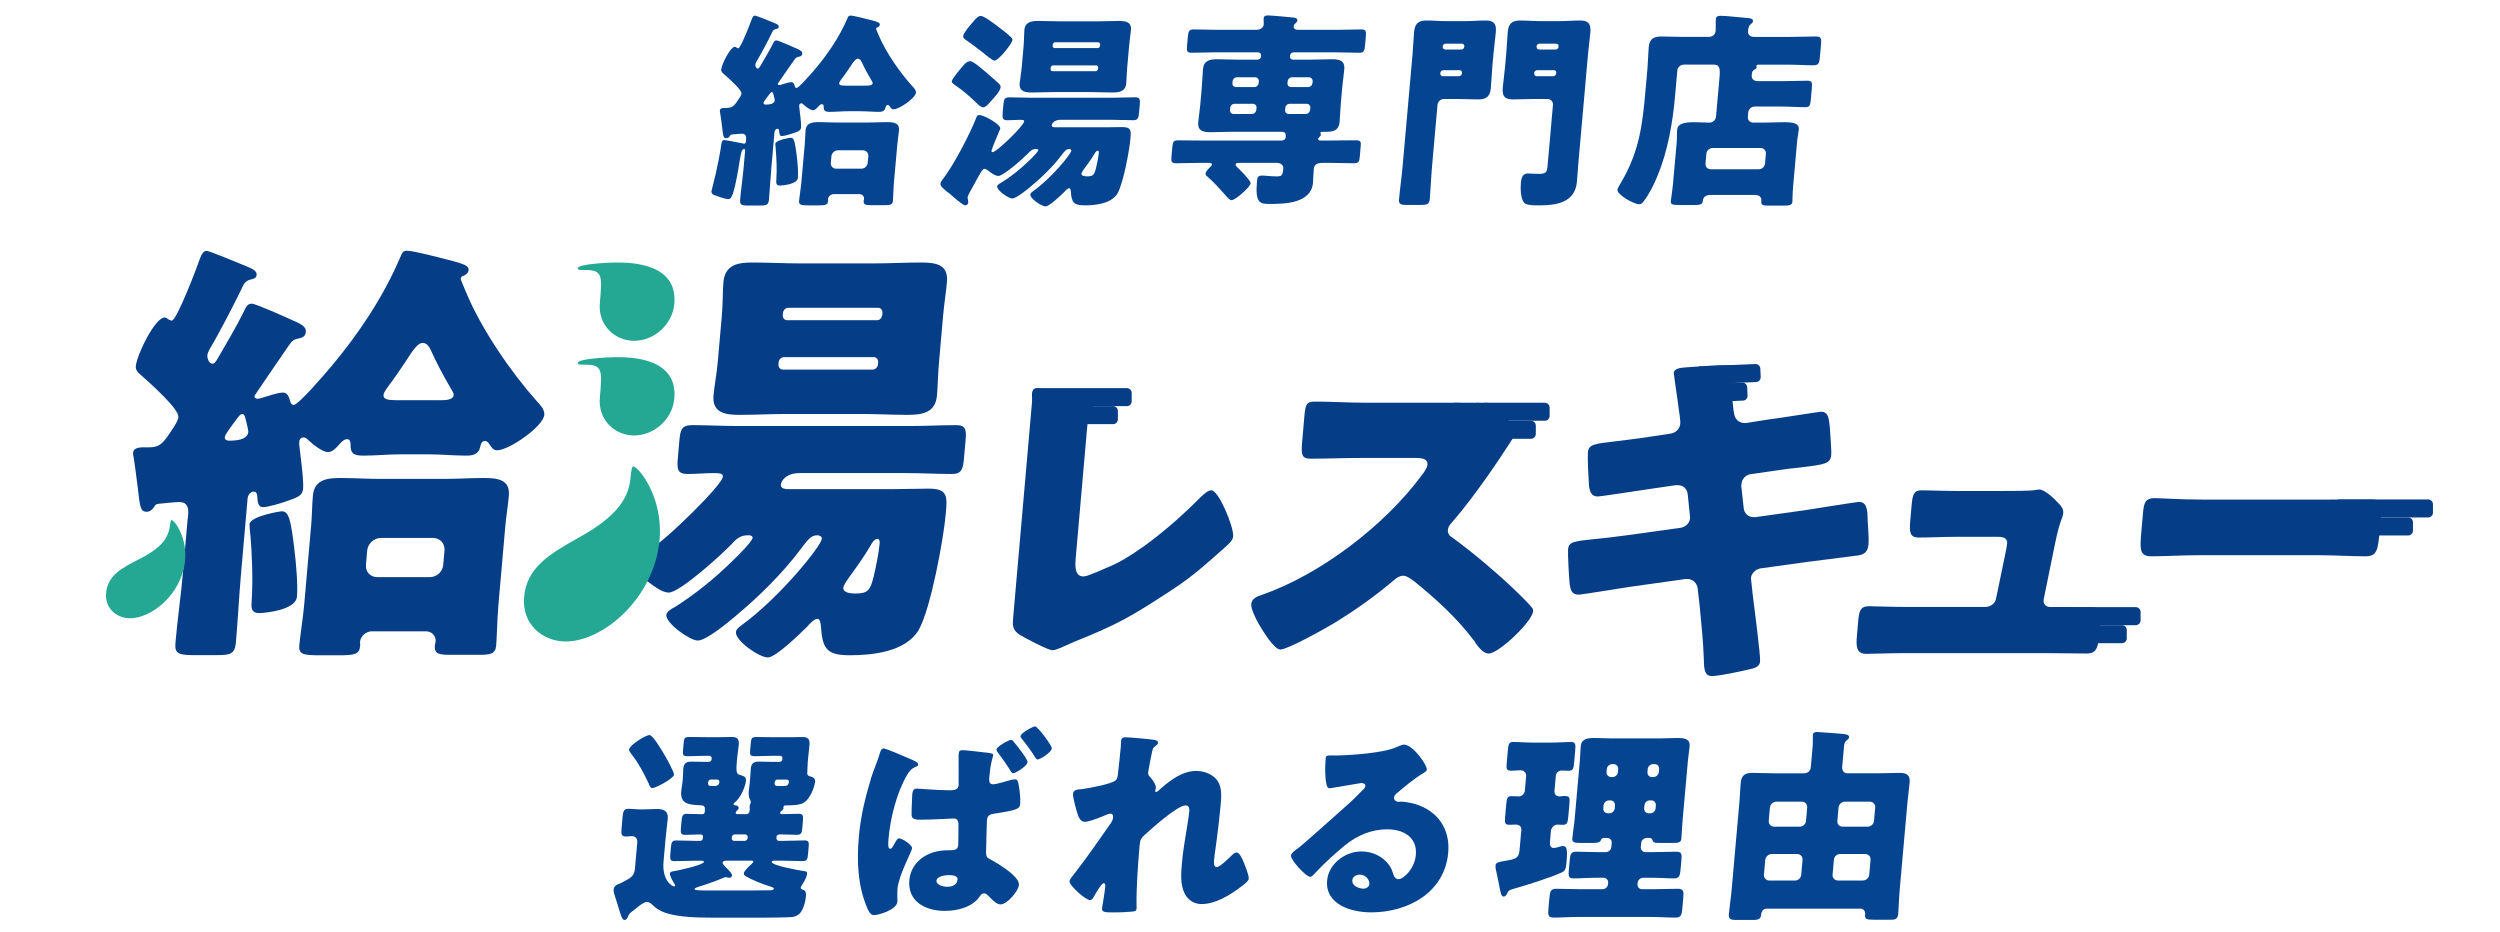
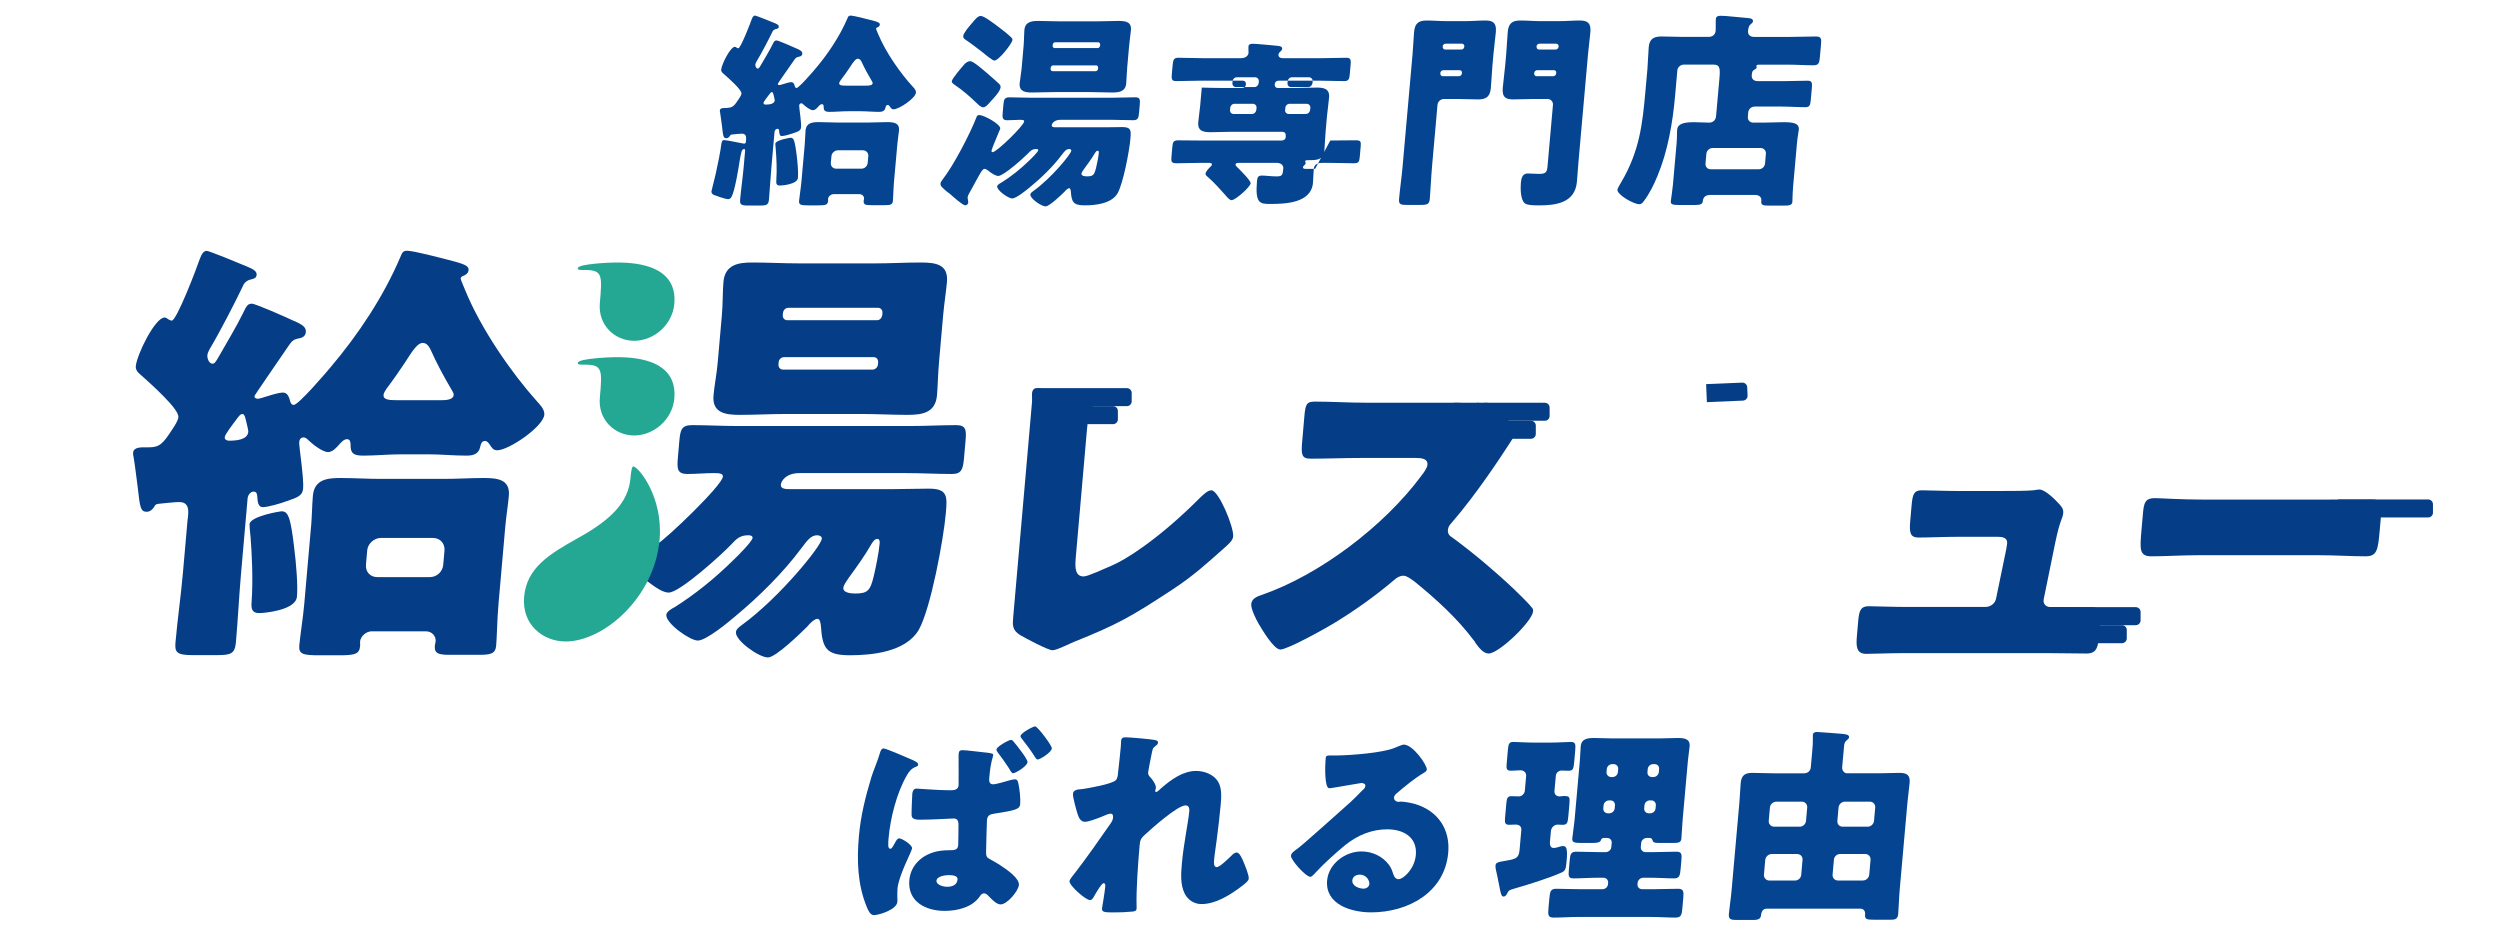
<svg xmlns="http://www.w3.org/2000/svg" id="_レイヤー_1" viewBox="0 0 590 220">
  <defs>
    <style>.cls-1{fill:#044490;}.cls-2{fill:#063d87;}.cls-3{fill:#24a894;}</style>
  </defs>
  <path class="cls-2" d="M149.94,132.36c1.11-1.44,5.24-4.02,5.24-4.02,2.02-1.14,15.23-13.75,15.42-15.85.06-.73-.76-.84-2.13-.84-2.1,0-4.11.21-6.21.21-2.41,0-2.52-1.15-2.28-3.88l.34-3.88c.24-2.73.54-3.77,3.06-3.77,3.57,0,7.11.21,10.68.21h40.79c3.57,0,7.25-.21,10.82-.21,2.31,0,2.42,1.15,2.2,3.67l-.35,3.98c-.24,2.73-.55,3.88-2.86,3.88-3.67,0-7.22-.21-10.78-.21h-25.17c-3.36,0-4.37,1.99-4.43,2.73-.09,1.05,1.27,1.05,2,1.05h24.75c2.73,0,5.46-.11,8.19-.11,4.51,0,4.34,1.89,3.99,5.87-.52,5.98-3.54,22.44-6.39,27.47-3.08,5.24-11.11,5.98-16.25,5.98-5.56,0-6.47-1.57-6.84-6.92-.06-.52-.17-1.68-.8-1.68-.73,0-1.88,1.15-2.36,1.78-1.49,1.47-7.46,7.34-9.34,7.34-2.1,0-7.73-3.98-7.55-5.98.06-.73.84-1.26,1.4-1.68,9.07-6.61,18.73-18.67,18.87-20.34.06-.63-.66-.84-1.08-.84-1.47,0-2.3,1.15-3.73,3.04-4.28,5.77-10.02,11.43-15.56,16.04-1.59,1.36-6.9,5.77-8.89,5.77-1.89,0-7.61-4.09-7.44-6.08.06-.73,1.28-1.47,1.94-1.78,4.99-3.15,9.62-6.92,13.87-11.12.8-.73,4.47-4.4,4.55-5.24.05-.52-.57-.63-.99-.63-1.99,0-2.8.84-4.07,2.2-2.19,2.31-12.11,11.33-14.73,11.33-1.36,0-3.14-1.26-4.12-1.99-.58-.52-2-1.33-2.69-1.57-1.03-.37-2.17-2.5-1.06-3.94ZM206.46,62.16c3.57,0,7.25-.21,10.82-.21s6.57.42,6.2,4.61c-.2,2.31-.65,5.03-.91,7.97l-.95,10.8c-.27,3.04-.3,5.87-.49,7.97-.37,4.19-3.55,4.61-7.01,4.61s-7.22-.21-10.78-.21h-17.83c-3.67,0-7.25.21-10.92.21-3.36,0-6.57-.42-6.2-4.61.2-2.31.76-5.03,1.01-7.97l.95-10.8c.26-2.94.18-5.66.38-7.97.36-4.09,3.44-4.61,6.8-4.61,3.67,0,7.43.21,11.1.21h17.83ZM207.25,85.44c-.04-.73-.42-1.15-1.05-1.15h-21.18c-.63,0-1.2.52-1.25,1.15l-.05.52c-.06.73.41,1.26,1.04,1.26h21.18c.63,0,1.2-.52,1.26-1.26l.05-.52ZM208.26,73.9c.06-.73-.41-1.26-1.04-1.26h-21.18c-.63,0-1.2.52-1.26,1.26l-.05.52c-.05.63.42,1.15,1.05,1.15h21.18c.63,0,1.08-.42,1.25-1.15l.05-.52ZM206.18,136.09c.5-2.1,1.23-5.66,1.42-7.86.04-.42-.01-1.05-.54-1.05-.63,0-1.11.73-1.36,1.15-1.61,2.83-3.52,5.45-5.42,8.07-.36.52-1.19,1.68-1.25,2.31-.11,1.26,1.98,1.36,2.82,1.36,2.94,0,3.53-.73,4.33-3.99Z" />
  <path class="cls-3" d="M149.66,102.77c-4.58,0-8.55-3.7-8.1-8.87.57-6.51.68-7.84-3.46-7.84-1.48,0-1.77,0-1.73-.44.09-1.03,7.81-1.33,8.84-1.33,3.4,0,14.79,0,13.93,9.76-.43,4.88-4.76,8.72-9.49,8.72Z" />
  <path class="cls-3" d="M149.66,80.43c-4.58,0-8.55-3.7-8.1-8.87.57-6.51.68-7.84-3.46-7.84-1.48,0-1.77,0-1.73-.44.09-1.03,7.81-1.33,8.84-1.33,3.4,0,14.79,0,13.93,9.76-.43,4.88-4.76,8.72-9.49,8.72Z" />
  <path class="cls-3" d="M133.5,151.39c-5.36,0-10.38-3.97-9.81-10.53.61-6.95,6.05-10.13,12.74-13.9,7.93-4.37,11.87-8.54,12.36-14.1.05-.6.24-2.78.64-2.78,1.19,0,7.12,7.15,6.23,17.28-1.2,13.7-13.22,24.03-22.16,24.03Z" />
  <path class="cls-2" d="M44.32,122.46l.08-.94c.15-1.68-.15-3.04-2.15-3.04-.94,0-3.7.31-4.86.42-.74.11-.76.31-1.01.73-.48.73-1.05,1.15-1.78,1.15-1.47,0-1.58-1.15-2.11-5.87-.26-1.78-.48-4.09-.96-7.03-.08-.31-.15-.63-.12-1.05.12-1.36,2-1.26,2.94-1.26h.84c2.52,0,3.33-.94,5.51-4.3.48-.73,1.33-1.99,1.4-2.83.17-1.89-6.16-7.55-9.46-10.49-.38-.42-.65-.94-.6-1.47.25-2.83,4.57-11.54,6.78-11.54.42,0,.61.21.91.42.2.1.6.31.81.31,1.15,0,5.92-12.48,6.62-14.58.42-1.15.9-1.89,1.63-1.89.52,0,7.21,2.73,9.43,3.67,1.82.73,2.41,1.26,2.34,1.99-.07.84-.71.94-1.57,1.15-.53.1-1.21.63-1.45,1.05-1.93,4.09-5.72,11.43-8.05,15.31-.26.52-.5.94-.55,1.47-.07.84.45,1.99,1.19,1.99.52,0,.77-.42,1.39-1.47,1.98-3.46,4.31-7.34,5.85-10.49.77-1.57,1.03-2.2,2.08-2.2.84,0,8.21,3.25,9.72,3.98,2.23.94,3.11,1.57,3.01,2.73-.09,1.05-.96,1.36-1.6,1.47-1.17.21-1.62.52-2.34,1.57-.24.31-.96,1.36-1.8,2.62-2.41,3.56-6.37,9.23-6.38,9.44-.04.42.36.63.78.63.52,0,1.83-.52,2.36-.63.87-.31,2.8-.84,3.53-.84,1.15,0,1.48,1.05,1.8,2.2.08.31.36.73.77.73,1.15,0,7.58-7.55,8.64-8.81,6.67-7.87,12.58-16.78,16.55-26.11.4-.94.55-1.47,1.6-1.47,1.47,0,7.52,1.57,11.11,2.52,3.18.84,3.45,1.36,3.38,2.1-.07.84-1.05,1.26-1.38,1.36-.22.1-.45.31-.47.52-.02.21.15.63.24.84l.78,1.89c3.8,9.33,11.07,19.71,16.9,26.22.76.84,1.92,1.99,1.81,3.25-.25,2.83-8.39,8.39-11.12,8.39-.94,0-1.31-.63-1.77-1.36-.28-.42-.66-.84-1.08-.84-.84,0-1.01.73-1.18,1.47-.36,1.68-1.75,1.99-3.22,1.99-3.04,0-6.05-.31-8.99-.31h-6.4c-3.04,0-6.01.31-9.05.31-2.41,0-2.98-.73-2.91-2.73-.06-.52-.11-1.15-.84-1.15s-1.31.63-2.13,1.57c-.58.63-1.39,1.47-2.33,1.47-1.36,0-3.71-1.89-4.68-2.83-.29-.31-.68-.63-1.1-.63-.73,0-.99.52-1.05,1.15-.07.84,1.14,8.49.93,10.91-.15,1.68-1.23,2.1-4.04,3.04-1.08.42-4.31,1.36-5.47,1.36s-1.24-1.36-1.33-2.73c-.06-.52-.23-.94-.86-.94-.73,0-1.33.84-1.4,1.57l-1.54,17.62c-.48,5.45-.74,10.9-1.22,16.36-.25,2.83-1.31,3.04-4.67,3.04h-5.66c-3.88,0-4.12-.84-3.92-3.15.46-5.24,1.26-10.8,1.74-16.25l.72-8.18.4-4.61ZM55.58,99.28c-.71.94-2.49,3.25-2.54,3.88-.06.63.56.84.97.84,1.47,0,4.41-.1,4.59-2.1.03-.31-.36-1.89-.59-2.83-.23-.94-.4-1.36-.83-1.36s-.77.42-1.61,1.57ZM68.4,122.88c.32,1.15.66,3.25,1.02,6.29.49,3.98.9,8.91.66,11.64-.28,3.25-7.78,3.88-8.94,3.88-1.68,0-1.9-1.05-1.76-2.62.4-5.77,0-12.06-.24-15.21-.18-1.57-.27-2.94-.25-3.15.17-1.89,7.19-3.04,7.5-3.04.84,0,1.45.21,2.01,2.2ZM73.42,124.24c.21-2.41.21-4.82.42-7.24.35-3.99,3.62-4.19,6.66-4.19s6.27.21,9.32.21h14.89c3.14,0,6.2-.21,9.35-.21s6.38.21,6.03,4.19c-.2,2.31-.62,4.72-.84,7.24l-1.61,18.35c-.31,3.56-.38,7.97-.54,9.75-.17,1.99-1.35,2.2-4.18,2.2h-6.61c-2.73,0-3.86-.21-3.69-2.2.02-.21.17-.73.19-.94.11-1.26-.84-2.41-2.31-2.41h-12.79c-1.26,0-2.62,1.15-2.73,2.41-.03.31.04.73.02.94-.17,1.99-1.04,2.31-5.03,2.31h-4.4c-3.98,0-5.12-.21-4.94-2.31.19-2.2.87-6.4,1.17-9.75l1.61-18.35ZM86.37,133.26c-.15,1.68,1,2.94,2.68,2.94h12.37c1.68,0,3.05-1.26,3.19-2.94l.29-3.36c.14-1.57-1-2.94-2.68-2.94h-12.37c-1.57,0-3.06,1.36-3.19,2.94l-.29,3.36ZM103.71,94.46c1.68,0,3.26-.11,3.36-1.26.03-.32-.24-.84-.52-1.26-1.74-2.94-3.54-6.29-4.94-9.44-.36-.73-.91-1.57-1.85-1.57-1.15,0-2.24,1.57-4.18,4.61-.97,1.47-2.53,3.77-4.43,6.29-.25.42-.61.94-.64,1.36-.1,1.15,1.25,1.26,3.35,1.26h9.86Z" />
-   <path class="cls-3" d="M30.41,145.91c-3.06-.13-5.82-2.51-5.34-6.24.51-3.95,3.69-5.63,7.6-7.62,4.63-2.3,6.98-4.59,7.39-7.75.04-.34.2-1.58.43-1.57.68.03,3.89,4.25,3.14,10-1.01,7.79-8.12,13.39-13.22,13.18Z" />
  <path class="cls-2" d="M253.86,131.92c-.18,2.06-.1,4.12,1.87,4.12,1.03,0,4.61-1.72,6.66-2.57,2.94-1.2,10.98-6.09,20.95-16.13.75-.69,1.69-1.63,2.55-1.63,1.72,0,5.33,8.67,5.14,10.9-.08.94-1.1,1.8-1.85,2.49-4.75,4.2-7.36,6.65-12.55,10.08-9.56,6.26-12.7,8.11-23.19,12.31l-2.68,1.2c-.62.26-1.78.77-2.38.77-1.03,0-6.52-2.92-7.66-3.6-1.87-1.2-1.77-2.32-1.59-4.38l3.38-38.61c.3-3.43.81-9.27,1.04-11.93.06-.69-.03-1.63.02-2.23.05-.51.36-1.11,1.04-1.11s8.9,1.2,10.68,1.46c2.97.43,3.8.69,3.72,1.54-.03.34-.22.6-.5.77-1.48,1.2-1.65,2.15-2,6.18l-2.66,30.37Z" />
  <path class="cls-2" d="M342.8,95.03c1.72,0,4.31.28,6.05.02.7.22,1.29,0,1.89,0,2.66,0,6.98,5.99,6.87,7.19-.04.43-.83,1.63-1.52,2.66-1.89,2.92-7.73,11.84-13.55,18.53-.48.52-.77.94-.83,1.63-.08.86.31,1.37,1.04,1.8,4.92,3.6,10.11,7.98,14.55,12.18.79.77,3.56,3.43,4.09,4.21.32.26.46.6.42,1.03-.21,2.4-8.08,9.95-10.48,9.95-1.29,0-2.28-1.37-3.13-2.49-.06-.26-.22-.43-.38-.6-3.92-5.23-8.85-9.7-13.89-13.81-.8-.6-1.93-1.46-2.7-1.46-.86,0-1.58.43-2.24,1.03-4.45,3.78-9.39,7.29-14.37,10.3-1.99,1.2-10.75,6.09-12.46,6.09-1.55,0-4.31-4.72-5.13-6.09-.6-1.03-1.84-3.52-1.74-4.63.11-1.29,1.36-1.8,2.42-2.15,13.71-4.72,28.97-16.3,37.73-28.14.48-.6,1.36-1.8,1.43-2.57.13-1.46-1.32-1.63-2.78-1.63h-13.04c-3.86,0-7.82.17-11.77.17-2.15,0-2.23-1.03-1.96-4.12l.5-5.75c.26-3,.49-3.6,2.55-3.6,3.95,0,7.87.26,11.82.26h20.59Z" />
-   <path class="cls-2" d="M394.28,102.32c1.22-.17,2.16-1.12,2.26-2.32.05-.6-.07-1.11-.11-1.72l-.32-2.23c-.08-1.03-1.13-7.72-1.1-8.07.08-.94,1.39-1.2,2.94-1.29,3.45-.26,6.99-.51,10.51-.51.77,0,1.55,0,1.49.6-.04.43-.25.86-.54,1.29-.39.52-.79,1.12-.87,2.06-.1,1.12.41,5.15.55,6.52l.11.69c.13,1.46,1.07,2.49,2.53,2.49h.34l5.48-.86c1.64-.17,11.74-1.8,12.17-1.8,1.97,0,1.9,1.89,2.14,3.95.05,1.37.41,5.06.31,6.26-.18,2.06-1.48,2.23-7.12,2.92-1.82.17-3.98.43-6.77.86l-5.3.77c-1.14.26-1.91,1.2-2,2.32,0,.09-.03.34-.04.43l.57,5.23c.14,1.29,1.1,2.14,2.39,2.14h.34l11.64-1.63c1.74-.26,12.36-1.97,12.78-1.97,1.97,0,2.07,1.89,2.11,4.38l.11,1.72c.08,1.03.17,3,.08,3.95-.14,1.54-.8,2.32-2.37,2.57-.78.09-10.76,1.37-12.06,1.54l-11.12,1.54c-1.22.26-2.09,1.29-2.16,2.15-.01.17-.04.43.03.69l.33,3.09c.3,2.49,1.9,14.59,1.77,16.04-.12,1.37-1.6,1.63-2.74,1.89-1.84.43-6.91,1.54-8.63,1.54-1.55,0-1.87-1.2-1.9-3.77-.13-4.38-.61-8.67-1.01-12.96l-.44-3.86c-.14-1.37-1.17-2.32-2.46-2.32h-.34l-13.47,1.89c-1.82.26-10.97,1.8-11.83,1.8-1.63,0-1.88-1.03-2.11-2.4-.15-1.2-.48-7.21-.39-8.32.15-1.72,1.37-1.89,6.22-2.4,1.9-.17,4.33-.43,7.46-.86l12.94-1.8c1.22-.26,2.07-1.12,2.17-2.23.01-.17.02-.26-.03-.6l-.51-4.98c-.14-1.37-1.01-2.23-2.29-2.23h-.6l-5.91.86c-1.82.26-11.65,1.8-12.51,1.8-1.46,0-1.86-1.29-2-2.57-.12-1.54-.37-6.52-.26-7.81.17-1.89,1.38-2.06,6.67-2.66,1.91-.26,4.51-.52,7.73-1.03l5.13-.77Z" />
  <path class="cls-2" d="M472.7,115.87c1.72,0,5.75,0,7.31-.17.35-.09.96-.17,1.3-.17,1.29,0,3.58,2.23,4.6,3.35.63.69,1.1,1.2,1.01,2.23-.11,1.29-.71,1.29-1.9,7.04l-2.71,13.3c0,.09-.02.17-.02.26-.07.86.64,1.54,1.49,1.54h.6c3.09,0,6.06.05,9.15.05,1.97,0,2.37.72,2.14,3.38l-.3,3.43c-.23,2.57-.53,4.12-2.93,4.12-3,0-6-.09-9-.09h-34.49c-2.92,0-6.79.17-8.51.17-2.4,0-2.41-1.89-2.21-4.2l.32-3.69c.23-2.57.72-3.35,2.52-3.35,1.2,0,5.82.17,8.82.17h18.7c1.2,0,2.31-.86,2.5-2.06l2.39-11.58c.02-.26.19-1.2.21-1.37.12-1.37-1.24-1.54-2.1-1.54h-9.78c-3.18,0-6.45.17-9.02.17-1.97,0-2.22-1.11-1.98-3.86l.33-3.77c.23-2.57.57-3.52,2.37-3.52,1.2,0,5.82.17,9.08.17h10.12Z" />
  <path class="cls-2" d="M548.35,117.9c5.06,0,10.55-.02,11.32-.02,2.23,0,2.52.62,2.31,3.11l-.36,4.12c-.41,4.72-.63,6.18-3.37,6.18-3.34,0-7.27-.26-11.04-.26h-28.43c-3.78,0-7.83.26-11.01.26-2.92,0-2.77-1.63-2.38-6.18l.35-3.95c.22-2.57.57-3.6,2.8-3.6,1.2,0,5.98.34,11.38.34h28.43Z" />
  <path class="cls-2" d="M551.75,117.87h21.3c.62,0,1.13.51,1.13,1.13v1.99c0,.62-.51,1.13-1.13,1.13h-21.3v-4.25h0Z" />
-   <path class="cls-2" d="M551.84,122.12h16.49c.62,0,1.13.51,1.13,1.13v1.99c0,.62-.51,1.13-1.13,1.13h-16.49v-4.25h0Z" />
  <path class="cls-2" d="M482.75,143.29h21.3c.62,0,1.13.51,1.13,1.13v1.99c0,.62-.51,1.13-1.13,1.13h-21.3v-4.25h0Z" />
  <path class="cls-2" d="M484.3,147.54h16.49c.62,0,1.13.51,1.13,1.13v1.99c0,.62-.51,1.13-1.13,1.13h-16.49v-4.25h0Z" />
  <path class="cls-2" d="M244.65,91.6h21.3c.62,0,1.13.51,1.13,1.13v1.99c0,.62-.51,1.13-1.13,1.13h-21.3v-4.25h0Z" />
  <path class="cls-2" d="M246.2,95.85h16.49c.62,0,1.13.51,1.13,1.13v1.99c0,.62-.51,1.13-1.13,1.13h-16.49v-4.25h0Z" />
  <path class="cls-2" d="M343.28,95.05h21.3c.62,0,1.13.51,1.13,1.13v1.99c0,.62-.51,1.13-1.13,1.13h-21.3v-4.25h0Z" />
  <path class="cls-2" d="M344.83,99.3h16.49c.62,0,1.13.51,1.13,1.13v1.99c0,.62-.51,1.13-1.13,1.13h-16.49v-4.25h0Z" />
-   <path class="cls-2" d="M401.01,86.16h13.35c.62,0,1.13.51,1.13,1.13v1.99c0,.62-.51,1.13-1.13,1.13h-13.35v-4.25h0Z" transform="translate(-3.34 17.18) rotate(-2.4)" />
  <path class="cls-2" d="M402.73,90.45h8.53c.62,0,1.13.51,1.13,1.13v1.99c0,.62-.51,1.13-1.13,1.13h-8.53v-4.25h0Z" transform="translate(-3.52 17.15) rotate(-2.4)" />
  <path class="cls-1" d="M171.69,25.43c1.2,0,1.59-.44,2.63-2.02.23-.34.63-.93.67-1.33.08-.89-2.94-3.54-4.51-4.92-.18-.2-.31-.44-.29-.69.12-1.33,2.18-5.42,3.23-5.42.2,0,.29.1.43.2.1.05.29.15.39.15.55,0,2.82-5.86,3.16-6.84.2-.54.43-.89.78-.89.25,0,3.44,1.28,4.5,1.72.87.34,1.15.59,1.12.94-.03.39-.34.44-.75.54-.25.05-.58.29-.69.49-.92,1.92-2.73,5.37-3.84,7.19-.12.25-.24.44-.26.69-.04.39.22.94.57.94.25,0,.37-.2.66-.69.94-1.62,2.06-3.45,2.79-4.92.37-.74.49-1.03.99-1.03.4,0,3.91,1.53,4.63,1.87,1.06.44,1.48.74,1.44,1.28-.04.49-.46.64-.76.69-.56.1-.77.25-1.12.74-.11.15-.46.64-.86,1.23-1.15,1.67-3.04,4.33-3.04,4.43-.02.2.17.3.37.3.25,0,.87-.25,1.13-.3.41-.15,1.33-.39,1.68-.39.55,0,.71.49.86,1.03.04.15.17.35.37.35.55,0,3.61-3.55,4.12-4.14,3.18-3.69,6-7.88,7.89-12.26.19-.44.26-.69.76-.69.7,0,3.58.74,5.29,1.18,1.51.39,1.64.64,1.61.99-.04.39-.5.59-.66.64-.1.05-.21.15-.22.25,0,.1.07.3.11.39l.37.89c1.81,4.38,5.28,9.26,8.06,12.31.37.39.92.94.87,1.53-.12,1.33-4,3.94-5.3,3.94-.45,0-.62-.3-.84-.64-.13-.2-.32-.39-.51-.39-.4,0-.48.34-.56.69-.17.79-.83.94-1.53.94-1.45,0-2.89-.15-4.29-.15h-3.05c-1.45,0-2.86.15-4.31.15-1.15,0-1.42-.34-1.39-1.28-.03-.25-.05-.54-.4-.54s-.63.29-1.02.74c-.28.3-.66.69-1.11.69-.65,0-1.77-.89-2.23-1.33-.14-.15-.32-.3-.52-.3-.35,0-.47.25-.5.54-.04.39.55,3.99.44,5.12-.07.79-.59.98-1.93,1.43-.52.2-2.06.64-2.61.64s-.59-.64-.64-1.28c-.03-.25-.11-.44-.41-.44-.35,0-.63.39-.67.74l-.73,8.27c-.23,2.56-.36,5.12-.58,7.68-.12,1.33-.63,1.43-2.23,1.43h-2.7c-1.85,0-1.96-.39-1.87-1.48.22-2.46.6-5.07.83-7.63l.34-3.84c.01-.15-.02-.39-.21-.39-.6,0-.71.64-1.13,3.1-.13.89-.33,2.07-.61,3.55-1.01,5.12-1.46,5.17-2.11,5.17-.6,0-2.83-.79-3.41-1.03-.24-.15-.51-.44-.48-.79,0-.1.79-3.25,1.03-4.23.4-1.72,1.12-5.32,1.32-6.99.12-.79.33-.89.63-.89.4,0,2.27.35,3.15.54.44.1,1.47.3,1.57.3.3,0,.42-.2.44-.49l.04-.44c.07-.79-.07-1.43-1.02-1.43-.45,0-1.76.15-2.32.2-.35.05-.36.15-.48.34-.23.34-.5.54-.85.54-.7,0-.75-.54-1-2.76-.13-.84-.23-1.92-.46-3.3-.04-.15-.07-.29-.06-.49.06-.64.95-.59,1.4-.59h.4ZM181.4,22.47c-.34.44-1.19,1.53-1.21,1.82-.03.3.26.39.46.39.7,0,2.1-.05,2.19-.98.01-.15-.17-.89-.28-1.33-.11-.44-.19-.64-.39-.64s-.37.2-.77.74ZM187.51,33.55c.15.54.31,1.53.49,2.95.23,1.87.43,4.19.31,5.47-.13,1.53-3.71,1.82-4.26,1.82-.8,0-.91-.49-.84-1.23.19-2.71,0-5.66-.12-7.14-.08-.74-.13-1.38-.12-1.48.08-.89,3.43-1.43,3.58-1.43.4,0,.69.1.96,1.03ZM189.91,34.19c.1-1.13.1-2.26.2-3.4.17-1.87,1.72-1.97,3.18-1.97s2.99.1,4.44.1h7.1c1.5,0,2.96-.1,4.46-.1s3.04.1,2.87,1.97c-.1,1.08-.3,2.22-.4,3.4l-.77,8.62c-.15,1.67-.18,3.74-.26,4.58-.08.94-.64,1.03-1.99,1.03h-3.15c-1.3,0-1.84-.1-1.76-1.03,0-.1.08-.34.09-.44.05-.59-.4-1.13-1.1-1.13h-6.1c-.6,0-1.25.54-1.3,1.13-.01.15.02.34.01.44-.08.94-.5,1.08-2.4,1.08h-2.1c-1.9,0-2.44-.1-2.35-1.08.09-1.03.42-3,.56-4.58l.77-8.62ZM196.08,38.43c-.07.79.48,1.38,1.28,1.38h5.9c.8,0,1.45-.59,1.52-1.38l.14-1.58c.07-.74-.48-1.38-1.28-1.38h-5.9c-.75,0-1.46.64-1.52,1.38l-.14,1.58ZM204.35,20.21c.8,0,1.55-.05,1.6-.59.01-.15-.12-.39-.25-.59-.83-1.38-1.69-2.95-2.36-4.43-.17-.34-.43-.74-.88-.74-.55,0-1.07.74-1.99,2.17-.46.69-1.21,1.77-2.11,2.95-.12.2-.29.44-.31.64-.05.54.6.59,1.6.59h4.7Z" />
  <path class="cls-1" d="M262.78,23.06c1.7,0,3.46-.1,5.16-.1,1.1,0,1.15.54,1.05,1.72l-.17,1.87c-.11,1.28-.26,1.82-1.36,1.82-1.75,0-3.44-.1-5.14-.1h-12c-1.6,0-2.08.94-2.11,1.28-.04.49.61.49.96.49h11.8c1.3,0,2.6-.05,3.9-.05,2.15,0,2.07.89,1.91,2.76-.25,2.81-1.69,10.54-3.05,12.9-1.47,2.46-5.3,2.81-7.75,2.81-2.65,0-3.08-.74-3.26-3.25-.03-.25-.08-.79-.38-.79-.35,0-.9.54-1.12.84-.71.69-3.56,3.45-4.46,3.45-1,0-3.68-1.87-3.6-2.81.03-.34.4-.59.67-.79,4.33-3.1,8.93-8.76,9-9.55.03-.3-.32-.39-.51-.39-.7,0-1.1.54-1.78,1.43-2.04,2.71-4.78,5.37-7.42,7.53-.76.64-3.29,2.71-4.24,2.71-.9,0-3.63-1.92-3.55-2.86.03-.35.61-.69.92-.84,2.38-1.48,4.59-3.25,6.61-5.22.38-.34,2.13-2.07,2.17-2.46.02-.25-.27-.29-.47-.29-.95,0-1.33.39-1.94,1.03-1.05,1.08-5.77,5.32-7.02,5.32-.65,0-1.5-.59-1.97-.94-.28-.25-.93-.74-1.28-.74-.5,0-1.1,1.18-2.12,3.05-.36.64-.77,1.38-1.19,2.17-.18.34-.65,1.08-.68,1.48-.03.34.18.84.14,1.28-.04.39-.36.64-.71.64-.6,0-3.01-2.17-3.56-2.66-.23-.2-.42-.35-.66-.49-.97-.84-1.68-1.38-1.62-1.97.04-.39.32-.74.54-1.03,2.59-3.3,6.46-10.78,7.95-14.62.13-.39.3-.54.7-.54,1,0,5.01,2.12,4.92,3.2,0,.1-.19.49-.26.64-.26.64-1.78,4.23-1.8,4.53-.02.2.01.39.26.39.95,0,7.36-6.25,7.44-7.24.03-.35-.37-.39-1.01-.39-1,0-1.96.1-2.96.1-1.15,0-1.2-.54-1.09-1.82l.16-1.82c.11-1.28.26-1.77,1.46-1.77,1.7,0,3.39.1,5.09.1h19.45ZM227.63,15.13c.33-.34.81-.69,1.36-.69.75,0,3.11,2.12,3.76,2.66.74.64,2.42,2.07,3.01,2.66.23.25.41.44.38.84-.09.98-1.63,2.56-2.35,3.35-.39.44-1.12,1.38-1.77,1.38-.55,0-1.19-.69-1.56-1.04-1.57-1.48-3.19-2.95-4.98-4.14-.33-.25-.9-.54-.86-.98.06-.64,2.4-3.35,3.01-4.04ZM229.78,4.99c.44-.49,1.01-1.23,1.71-1.23.75,0,3.33,1.97,3.98,2.46.94.69,2.25,1.72,3.08,2.51.23.2.42.39.39.69-.07.84-3.23,4.88-4.28,4.88-.4,0-2.22-1.48-2.59-1.82-.84-.64-3-2.31-3.85-2.86-.42-.29-.95-.54-.9-1.13.06-.69,1.35-2.22,2.13-3.1.11-.15.23-.3.33-.39ZM258.78,5.04c1.7,0,3.46-.1,5.16-.1s3.13.2,2.96,2.17c-.1,1.08-.31,2.36-.43,3.74l-.45,5.07c-.13,1.43-.14,2.76-.23,3.74-.17,1.97-1.69,2.17-3.34,2.17s-3.44-.1-5.14-.1h-8.5c-1.75,0-3.46.1-5.21.1-1.6,0-3.13-.2-2.96-2.17.1-1.08.36-2.36.48-3.74l.45-5.07c.12-1.38.09-2.66.18-3.74.17-1.92,1.64-2.17,3.24-2.17,1.75,0,3.54.1,5.29.1h8.5ZM259.16,15.97c-.02-.35-.2-.54-.5-.54h-10.1c-.3,0-.57.25-.6.54l-.02.25c-.03.34.2.59.5.59h10.1c.3,0,.57-.25.6-.59l.02-.25ZM259.64,10.56c.03-.34-.2-.59-.5-.59h-10.1c-.3,0-.57.25-.6.59l-.02.25c-.03.3.2.54.5.54h10.1c.3,0,.52-.2.6-.54l.02-.25ZM258.64,39.75c.24-.98.59-2.66.68-3.69.02-.2,0-.49-.26-.49-.3,0-.53.34-.65.54-.77,1.33-1.68,2.56-2.59,3.79-.17.25-.57.79-.6,1.08-.05.59.94.64,1.34.64,1.4,0,1.68-.34,2.07-1.87Z" />
-   <path class="cls-1" d="M313.95,33.16c2,0,4-.05,6.05-.05,1.15,0,1.22.34,1.12,1.48l-.21,2.36c-.11,1.23-.24,1.58-1.44,1.58-2,0-3.99-.1-5.99-.1h-1.35c-1,0-1.97.25-2.08,1.43-.1,1.08-.1,2.22-.19,3.3-.42,4.78-6.54,4.97-10.04,4.97-2.4,0-3.65,0-3.17-5.42.07-.84.26-1.28,1.16-1.28.8,0,2.23.2,3.48.2,1.35,0,1.44-.39,1.57-1.87.05-.59-.33-1.33-1.63-1.33h-8.5c-.65,0-1.1,0-1.14.39-.02.25.21.44.35.59.55.54,3.27,3.2,3.21,3.84-.08.89-3.6,3.99-4.5,3.99-.5,0-1.18-.84-1.49-1.23-1.32-1.48-2.68-3-4.21-4.33-.19-.15-.46-.39-.44-.69.05-.54.65-1.13,1.09-1.58.21-.15.38-.34.4-.59.04-.39-.41-.39-1.11-.39h-1.2c-2.05,0-4.06.1-6.06.1-1.2,0-1.27-.39-1.16-1.62l.19-2.12c.11-1.28.25-1.67,1.4-1.67,2,0,4.05.05,6.1.05h18.25c.5,0,.97-.25,1.02-.79.08-.93-.14-1.28-.99-1.28h-11.7c-1.65,0-3.31.1-4.96.1-1.8,0-3.18-.25-2.99-2.36.11-1.28.33-2.56.44-3.79l.39-4.38c.13-1.48.16-2.96.28-4.33.18-2.02,1.56-2.36,3.31-2.36s3.39.1,5.04.1h4.5c.45,0,.83-.34.87-.79v-.15c.05-.44-.27-.79-.72-.79h-10.1c-1.85,0-3.76.1-5.61.1-1.1,0-1.16-.44-1.04-1.77l.18-1.97c.11-1.23.26-1.77,1.31-1.77,1.9,0,3.74.1,5.64.1h9.15c1.25,0,1.76-.69,1.81-1.23.02-.25-.05-1.13-.02-1.48.06-.64.56-.69,1.06-.69.75,0,4.86.39,5.86.49.45.05,1.09.15,1.04.69-.03.34-.3.54-.57.79-.16.15-.28.34-.3.54-.06.69.47.89,1.07.89h9.3c1.9,0,3.76-.1,5.66-.1,1.05,0,1.1.54.99,1.77l-.18,1.97c-.12,1.33-.26,1.77-1.36,1.77-1.85,0-3.69-.1-5.59-.1h-9.9c-.45,0-.83.34-.87.79v.15c-.05.44.27.79.72.79h4.15c1.65,0,3.31-.1,5.01-.1s3.13.25,2.94,2.36c-.12,1.38-.35,2.86-.49,4.33l-.33,3.74c-.13,1.53-.17,3-.28,4.33-.21,2.36-1.91,2.36-3.46,2.36-.7,0-1.05,0-1.07.25,0,.1.04.15.03.2.04.1.08.2.07.29-.02.2-.13.3-.29.44-.16.15-.33.3-.34.49-.03.39.37.39.72.39h2.15ZM296.54,25.43c.05-.54-.37-.94-.87-.94h-4.3c-.55,0-.98.39-1.03.94l-.05.54c-.05.54.32.93.87.93h4.3c.55,0,.94-.39,1.03-.93l.05-.54ZM297.09,19.17c.04-.49-.37-.94-.87-.94h-4.3c-.55,0-.99.44-1.03.94l-.04.44c-.05.54.32.94.87.94h4.3c.55,0,.94-.39,1.03-.94l.04-.44ZM309.24,25.43c.05-.54-.37-.94-.92-.94h-3.95c-.55,0-.98.39-1.03.94l-.05.54c-.05.54.32.93.87.93h3.95c.6,0,.98-.39,1.08-.93l.05-.54ZM309.79,19.17c.04-.49-.37-.94-.92-.94h-3.95c-.55,0-.99.44-1.03.94l-.04.44c-.05.54.32.94.87.94h3.95c.6,0,.98-.39,1.08-.94l.04-.44Z" />
+   <path class="cls-1" d="M313.95,33.16c2,0,4-.05,6.05-.05,1.15,0,1.22.34,1.12,1.48l-.21,2.36c-.11,1.23-.24,1.58-1.44,1.58-2,0-3.99-.1-5.99-.1h-1.35c-1,0-1.97.25-2.08,1.43-.1,1.08-.1,2.22-.19,3.3-.42,4.78-6.54,4.97-10.04,4.97-2.4,0-3.65,0-3.17-5.42.07-.84.26-1.28,1.16-1.28.8,0,2.23.2,3.48.2,1.35,0,1.44-.39,1.57-1.87.05-.59-.33-1.33-1.63-1.33h-8.5c-.65,0-1.1,0-1.14.39-.02.25.21.44.35.59.55.54,3.27,3.2,3.21,3.84-.08.89-3.6,3.99-4.5,3.99-.5,0-1.18-.84-1.49-1.23-1.32-1.48-2.68-3-4.21-4.33-.19-.15-.46-.39-.44-.69.05-.54.65-1.13,1.09-1.58.21-.15.38-.34.4-.59.04-.39-.41-.39-1.11-.39h-1.2c-2.05,0-4.06.1-6.06.1-1.2,0-1.27-.39-1.16-1.62l.19-2.12c.11-1.28.25-1.67,1.4-1.67,2,0,4.05.05,6.1.05h18.25c.5,0,.97-.25,1.02-.79.08-.93-.14-1.28-.99-1.28h-11.7c-1.65,0-3.31.1-4.96.1-1.8,0-3.18-.25-2.99-2.36.11-1.28.33-2.56.44-3.79l.39-4.38s3.39.1,5.04.1h4.5c.45,0,.83-.34.87-.79v-.15c.05-.44-.27-.79-.72-.79h-10.1c-1.85,0-3.76.1-5.61.1-1.1,0-1.16-.44-1.04-1.77l.18-1.97c.11-1.23.26-1.77,1.31-1.77,1.9,0,3.74.1,5.64.1h9.15c1.25,0,1.76-.69,1.81-1.23.02-.25-.05-1.13-.02-1.48.06-.64.56-.69,1.06-.69.75,0,4.86.39,5.86.49.45.05,1.09.15,1.04.69-.03.34-.3.54-.57.79-.16.15-.28.34-.3.54-.06.69.47.89,1.07.89h9.3c1.9,0,3.76-.1,5.66-.1,1.05,0,1.1.54.99,1.77l-.18,1.97c-.12,1.33-.26,1.77-1.36,1.77-1.85,0-3.69-.1-5.59-.1h-9.9c-.45,0-.83.34-.87.79v.15c-.05.44.27.79.72.79h4.15c1.65,0,3.31-.1,5.01-.1s3.13.25,2.94,2.36c-.12,1.38-.35,2.86-.49,4.33l-.33,3.74c-.13,1.53-.17,3-.28,4.33-.21,2.36-1.91,2.36-3.46,2.36-.7,0-1.05,0-1.07.25,0,.1.04.15.03.2.04.1.08.2.07.29-.02.2-.13.3-.29.44-.16.15-.33.3-.34.49-.03.39.37.39.72.39h2.15ZM296.54,25.43c.05-.54-.37-.94-.87-.94h-4.3c-.55,0-.98.39-1.03.94l-.05.54c-.05.54.32.93.87.93h4.3c.55,0,.94-.39,1.03-.93l.05-.54ZM297.09,19.17c.04-.49-.37-.94-.87-.94h-4.3c-.55,0-.99.44-1.03.94l-.04.44c-.05.54.32.94.87.94h4.3c.55,0,.94-.39,1.03-.94l.04-.44ZM309.24,25.43c.05-.54-.37-.94-.92-.94h-3.95c-.55,0-.98.39-1.03.94l-.05.54c-.05.54.32.93.87.93h3.95c.6,0,.98-.39,1.08-.93l.05-.54ZM309.79,19.17c.04-.49-.37-.94-.92-.94h-3.95c-.55,0-.99.44-1.03.94l-.04.44c-.05.54.32.94.87.94h3.95c.6,0,.98-.39,1.08-.94l.04-.44Z" />
  <path class="cls-1" d="M340.77,23.36c-.75,0-1.45.59-1.52,1.38l-1.3,14.67c-.22,2.51-.3,5.02-.52,7.53-.12,1.33-.68,1.43-2.43,1.43h-2.8c-1.65,0-2.14-.1-2.02-1.43.22-2.51.6-5.02.82-7.53l2.36-26.59c.15-1.72.21-3.5.36-5.22.17-1.97.94-2.76,2.94-2.76,1.6,0,3.24.15,4.84.15h4.15c1.65,0,3.26-.15,4.86-.15,1.45,0,2.73.25,2.51,2.71-.16,1.77-.42,3.55-.57,5.27l-.24,2.66c-.16,1.77-.21,3.5-.37,5.27-.17,1.92-.99,2.71-2.94,2.71-1.65,0-3.24-.1-4.89-.1h-3.25ZM345.02,17.2c.04-.39-.19-.64-.59-.64h-3.8c-.35,0-.68.29-.71.64v.15c-.04.34.23.64.58.64h3.8c.35,0,.68-.3.71-.64v-.15ZM345.58,10.9c.03-.34-.25-.59-.6-.59h-3.8c-.35,0-.67.25-.7.59v.15c-.04.34.23.64.58.64h3.8c.4,0,.68-.3.71-.64v-.15ZM366.5,24.74c.07-.74-.53-1.38-1.28-1.38h-3.25c-1.6,0-3.21.1-4.81.1s-2.72-.34-2.51-2.71c.16-1.77.41-3.5.57-5.27l.24-2.66c.15-1.72.21-3.5.37-5.27.17-1.92.94-2.71,2.94-2.71,1.6,0,3.24.15,4.84.15h4.4c1.6,0,3.21-.15,4.81-.15,1.9,0,2.69.64,2.51,2.76-.15,1.72-.41,3.5-.56,5.22l-2.24,25.26c-.14,1.58-.24,3.2-.38,4.83-.44,4.92-4.84,5.56-8.89,5.56-1.6,0-2.85-.05-3.41-.49-1.03-.84-1.04-3.55-.92-4.87.08-.94.34-2.17,1.59-2.17.85,0,1.74.1,2.64.1,1.8,0,1.94-.44,2.08-2.07l1.26-14.23ZM367.27,17.2c.04-.39-.19-.64-.59-.64h-3.9c-.35,0-.68.29-.71.64v.15c-.04.34.23.64.58.64h3.9c.35,0,.68-.3.71-.64v-.15ZM367.83,10.9c.03-.34-.25-.59-.6-.59h-3.9c-.35,0-.67.25-.7.59v.15c-.04.34.23.64.58.64h3.9c.4,0,.68-.3.71-.64v-.15Z" />
  <path class="cls-1" d="M403.64,46.01c-1.05,0-1.69.44-1.78,1.48-.07.74-.68.89-1.88.89h-3.65c-1.5,0-2.09-.1-2.02-.89.04-.44.36-2.41.49-3.79l.89-10.04c.11-1.28.04-2.17.12-3.05.13-1.48,1.76-1.77,4.01-1.77,1.2,0,2.39.1,3.54.1.95,0,1.56-.64,1.63-1.53l.79-8.86c.21-2.36.14-3.3-1.36-3.3h-7.05c-.8,0-1.46.64-1.52,1.38l-.54,6.11c-.55,6.15-1.71,13-4.18,18.86-.83,2.02-1.87,4.14-3.22,5.91-.29.39-.56.69-1.06.69-1.25,0-5.25-2.22-5.14-3.45.02-.25.67-1.38.85-1.67,4.35-7.34,5.07-13.74,5.77-21.67l.46-5.12c.15-1.72.16-3.45.31-5.17.18-1.97,1.22-2.51,3.02-2.51s3.44.1,5.14.1h5.95c.95,0,1.6-.54,1.68-1.43.06-.69-.01-2.12.05-2.81.06-.64.57-.74,1.12-.74.35,0,.9.05,1.25.05,1.78.2,3.52.29,5.31.49.45.05,1.14.15,1.08.74-.03.34-.24.44-.62.79-.43.39-.49,1.03-.54,1.58-.06.64.33,1.33,1.43,1.33h8.55c2,0,4.01-.1,6.01-.1,1.3,0,1.36.49,1.22,2.02l-.25,2.76c-.13,1.48-.28,2.02-1.53,2.02-2,0-4.04-.15-6.04-.15h-6.85c-.1,0-.55,0-.58.3-.01.15.09.15.07.34-.03.3-.23.35-.6.59-.42.25-.49.49-.56,1.28-.08.89.53,1.38,1.43,1.38h6.15c1.85,0,3.76-.1,5.61-.1,1.05,0,1.11.49.99,1.82l-.23,2.56c-.13,1.43-.27,1.87-1.32,1.87-1.85,0-3.74-.15-5.59-.15h-6.35c-.8,0-1.46.64-1.52,1.38l-.09,1.03c-.07.79.48,1.38,1.28,1.38h2.45c1.55,0,3.11-.1,4.66-.1,2.25,0,3.78.2,3.64,1.77-.06.69-.29,1.58-.42,3.05l-.91,10.19c-.16,1.82-.16,3.5-.18,3.74-.07.84-.68.94-2.18.94h-3.25c-1.35,0-1.99-.1-1.92-.89l.02-.25c.08-.94-.58-1.38-1.48-1.38h-10.55ZM415.03,39.95c.8,0,1.45-.59,1.52-1.38l.2-2.27c.07-.74-.48-1.38-1.28-1.38h-11.25c-.8,0-1.46.64-1.52,1.38l-.2,2.27c-.07.79.43,1.38,1.28,1.38h11.25Z" />
-   <path class="cls-1" d="M148.13,216.47c-.07.25-.36.64-.71.64-.6,0-.78-.74-1.48-3-.19-.64-.42-1.43-.74-2.36-.16-.49-.43-1.33-.39-1.82.06-.64.44-.98,1.01-1.23.31-.1.68-.29.99-.44,2-1.08,2.87-1.38,3.04-3.3l.55-6.21c.07-.84-.47-1.43-1.32-1.43-.3,0-.86.1-1.31.1-1.15,0-1.2-.59-1.08-1.92l.23-2.61c.12-1.33.28-2.02,1.33-2.02.75,0,1.94.15,2.89.15h.65c1.1,0,2.21-.1,3.31-.1,1.6,0,2.65.54,2.49,2.31-.12,1.38-.35,2.81-.48,4.33l-.52,5.81c-.38,4.23,1.88,5.81,2.53,5.81.1,0,.2-.05.22-.2.01-.15-.12-.34-.26-.49-.26-.44-1.04-1.82-.99-2.31.04-.49.65-.54,1-.59.96-.15,6.98-1.48,7.04-2.17.02-.25-.42-.29-.57-.29h-1.5c-1.65,0-3.31.1-4.96.1-.95,0-1-.54-.91-1.58l.15-1.72c.09-1.03.24-1.58,1.19-1.58,1.65,0,3.29.1,4.94.1h.75c.35,0,.62-.25.65-.59l.04-.39c.04-.44-.35-.54-.7-.54-1.2,0-2.41.1-3.61.1-.95,0-1-.54-.91-1.62l.11-1.23c.14-1.63.24-2.12,1.34-2.12s2.34.1,3.49.1c.45,0,.66-.15.7-.59.13-1.43-.17-1.48-1.21-1.53-2.44-.1-4.62-.29-4.36-3.25.01-.15.26-1.77.29-2.12l.09-.99c.09-1.03.05-1.72.11-2.31.13-1.43,1-1.62,1.89-1.62,1,0,2,.05,3,.05h1.1c.35,0,.67-.25.7-.59l.02-.2c.03-.34-.24-.64-.59-.64h-.75c-1.4,0-2.81.1-4.21.1-1.3,0-1.32-.3-1.21-1.53l.14-1.58c.11-1.18.23-1.43,1.43-1.43,1.45,0,2.84.05,4.25.05h2.5c1.1,0,2.15-.05,3.2-.05,1.25,0,1.76.49,1.63,1.87-.07.79-.25,1.67-.35,2.81l-.11,1.18c-.26,2.96.04,2.91,1.07,3.2.73.2,1.16.49,1.08,1.33-.09,1.03-1.1,3.89-2.65,5.07-.11.1-.27.25-.28.35-.03.29.27.29.47.34.4,0,.78.2.74.64-.03.34-.24.44-.46.64-.11.1-.22.25-.24.44s.12.34.32.34h2.1c.65,0,.83-.34.88-.89.02-.2.04-.39,0-.59,0-.1-.02-.29-.01-.44.01-.15.07-.25.13-.39.06-.15.13-.29.14-.49.03-.29-.15-.59-.28-.84-.21-.44-.24-1.23-.2-1.72.02-.2.2-1.62.22-1.87l.11-1.23c.09-1.03.1-1.72.16-2.31.13-1.43.94-1.62,1.89-1.62,1,0,2,.05,3,.05h1.9c.35,0,.62-.25.65-.59l.02-.2c.03-.34-.19-.64-.54-.64h-1.65c-1.4,0-2.81.1-4.21.1-1.25,0-1.32-.3-1.22-1.43l.15-1.67c.11-1.18.23-1.43,1.43-1.43,1.4,0,2.79.05,4.25.05h3.4c1.05,0,2.1-.05,3.15-.05,1.25,0,1.76.49,1.63,1.87-.07.79-.2,1.67-.3,2.81l-.11,1.18c-.08.89-.04,1.62-.11,2.41-.06.64.12.89.71,1.03s1.21.44,1.14,1.23c-.08.94-1.17,4.68-3.37,5.27-.87.25-1.98.34-3.68.34-.25,0-.41.15-.44.39,0,.1.03.2.02.3-.02.25-.29.44-.45.59-.21.15-.33.3-.34.49-.02.25.27.3.47.3,1.3,0,2.61-.1,3.91-.1,1.1,0,1.1.54.98,1.92l-.12,1.38c-.1,1.13-.2,1.67-1.3,1.67-1.3,0-2.59-.1-3.89-.1-.35,0-.86.1-.9.54l-.03.34c-.03.35.24.64.59.64h1.15c1.6,0,3.26-.1,4.91-.1,1,0,1.06.44.96,1.58l-.16,1.77c-.09,1.03-.24,1.53-1.19,1.53-1.65,0-3.29-.1-4.94-.1h-1.8c-.2,0-.6.05-.63.29-.07.84,6.33,1.97,7.31,2.12.89.15,1.09.1,1.04.69-.07.84-.78,2.02-1.24,2.71-.11.15-.23.39-.25.54-.03.29.21.39.46.49.78.2.82.89.76,1.58-.11,1.23-.58,3.15-1.51,4.09-.39.39-1.17.74-1.77.79-1.31.1-5.21.15-6.81.15h-11.85c-4.15,0-9.29-.15-12.16-1.53-1.01-.49-1.43-.84-2.21-1.58-.32-.3-.75-.59-1.25-.59-.65,0-1.67.79-2.69,1.63-.27.2-.49.39-.75.59-.7.54-.7.59-1.07,1.38ZM157.05,178.55c.39.64,2.07,3.74,2.02,4.28-.08.89-4.33,3.15-5.08,3.15-.55,0-.7-.59-.86-.98-1.13-2.46-2.42-4.88-4.08-6.99-.22-.3-.63-.79-.6-1.13.08-.94,3.8-3.4,4.85-3.4.85,0,3.27,4.23,3.75,5.07ZM171.42,203.12c-.3,0-.85.05-.89.44-.03.34.57.94.98,1.33.69.69,1.28,1.33,1.25,1.72-.03.39-.35.54-.7.54-.1,0-.3-.05-.4-.05-.09-.05-.34-.1-.44-.1-.15,0-.31.1-.46.15-1.87.79-3.94,1.53-5.89,2.12-.21.1-.92.25-.95.54-.03.34,1.17.34,4.07.34h9.45c.65,0,3.5-.05,4.4-.05.2,0,.75-.05.79-.39.02-.25-.61-.44-.81-.49-1.56-.44-4.31-1.53-5.79-2.41-.28-.2-.52-.34-.49-.69.05-.59,1.2-1.67,1.68-2.07.16-.15.54-.49.56-.69.02-.2-.23-.25-.38-.25h-6ZM167.77,183.97c-.4,0-.63.34-.66.69-.07.84.33.84,1.08.84h.45c.6,0,1.07-.25,1.13-.94.04-.39-.2-.59-.55-.59h-1.45ZM175.73,198.45c.35,0,.68-.3.71-.64l.02-.25c.03-.34-.24-.64-.59-.64h-2.5c-.35,0-.63.3-.66.64l-.02.25c-.03.35.2.59.54.64h2.5ZM183.47,183.97c-.35,0-.63.34-.66.69-.07.84.33.84,1.08.84h1.15c.35,0,1.05,0,1.14-.98.04-.44-.3-.54-.7-.54h-2Z" />
  <path class="cls-1" d="M215.44,179.39c1.11.49,1.28.79,1.25,1.08-.03.3-.29.39-.54.49-1.04.39-1.6,1.08-2.13,2.02-2.42,4.14-3.91,10.19-4.31,14.77-.11,1.23-.23,2.56.37,2.56.35,0,.53-.34.95-1.08.12-.2.24-.39.36-.64.18-.29.42-.74.82-.74.65,0,3.11,1.53,3.04,2.36-.07.74-3.16,6.35-3.44,9.5-.05.54-.05,1.67-.04,2.12.02.29.04.69.01.99-.17,1.92-4.48,3.15-5.53,3.15-.9,0-1.35-1.13-1.64-1.82-2.23-5.27-2.42-11.03-1.91-16.79.44-4.92,1.51-9.16,2.94-13.94.56-1.82,1.42-3.59,2.07-5.86.13-.39.33-.93.83-.93s5.03,1.92,6.91,2.76ZM232.45,177.57c1.78.2,1.97.3,1.94.69-.05.54-.55,1.18-.89,4.97l-.04.44c-.05.59-.03,1.43.92,1.43.7,0,3.01-.69,3.83-.93.36-.1.97-.25,1.32-.25.55,0,.71.49.81.99.28,1.33.54,3.5.42,4.88-.1,1.08-.78,1.43-6.05,2.22-1.06.15-1.68.39-1.79,1.53-.07.74-.16,6.3-.2,7.29-.05,1.13.12,1.48.69,1.82.52.3,1.67.89,2.33,1.33,2.37,1.53,4.85,3.4,4.72,4.88-.13,1.43-2.76,4.58-4.31,4.58-.9,0-1.82-.93-2.55-1.67-.59-.64-.92-.94-1.37-.94-.5,0-.73.34-1.02.74-1.78,2.61-5.4,3.4-8.25,3.4-4.55,0-8.8-2.22-8.36-7.24.33-3.69,3.2-6.15,6.71-6.84.97-.2,2.32-.25,3.27-.25,1.3,0,1.5-.59,1.56-1.23.05-.59.03-3.74.06-4.63,0-.59,0-1.62-1.11-1.62-.4,0-5.18.29-7.83.29-.8,0-2,0-2.12-.94-.05-.54.1-4.48.16-5.17.05-.54.26-1.23,1.01-1.23.7,0,4.92.39,7.62.39h.45c.75,0,1.76-.1,1.85-1.18.04-.44-.03-5.86,0-6.65-.02-.29,0-.59.03-.89.05-.59.37-.74.92-.74.85,0,4.21.44,5.25.54ZM221.01,207.85c-.08.94,1.47,1.43,2.52,1.43,1.15,0,2.33-.39,2.45-1.72.09-.98-1.36-1.03-2.11-1.03-.8,0-2.77.25-2.87,1.33ZM239.31,175.15c.59.69,3.25,3.99,3.18,4.73-.09.98-2.88,2.61-3.38,2.61-.3,0-.52-.34-.91-1.03-.13-.2-.22-.34-.35-.54-.79-1.23-1.46-2.12-2.31-3.25-.13-.2-.4-.54-.38-.79.06-.69,2.9-2.27,3.45-2.27.25,0,.52.29.7.54ZM248.23,176.63c-.08.93-2.78,2.61-3.33,2.61-.3,0-.43-.25-.65-.59-.92-1.48-1.99-2.91-3.07-4.28-.22-.3-.36-.44-.34-.64.07-.79,3.01-2.31,3.46-2.31.55,0,4,4.53,3.94,5.22Z" />
  <path class="cls-1" d="M272.6,174.66c.54.1.72.29.69.64-.03.34-.3.54-.57.74-.69.49-.71.69-1,2.22-.08.34-.71,3.5-.75,3.94-.05.59.12.84.49,1.23.51.49,1.39,1.77,1.33,2.51-.02.25-.14.44-.16.64-.03.3.17.34.22.34.25,0,.8-.54,1.23-.94,2.33-2.02,5.11-4.04,8.21-4.04,1.95,0,4.13.84,5.13,2.46,1.01,1.58.81,3.79.65,5.66-.24,2.66-.57,5.32-.9,7.93-.19,1.62-.49,3.25-.63,4.83-.07.79-.16,1.82.64,1.82.7,0,2.89-2.17,3.5-2.76.33-.34.71-.69,1.21-.69.65,0,1.31,1.58,1.52,2.07.37.89,1.36,3.25,1.29,4.09-.05.54-.64,1.03-1.82,1.92-2.68,2.02-6.01,4.09-9.36,4.09-1.75,0-3.21-1.03-3.93-2.46-1.06-2.12-.88-4.73-.67-7.09.42-4.78,1.52-9.75,1.75-12.36.06-.64-.08-1.38-.88-1.38-1.9,0-8.09,5.52-9.67,6.99-.98.89-1.07,1.38-1.18,2.56-.36,4.04-.81,10.24-.71,14.18.03.25,0,.49-.01.69-.04.49-.45.59-.96.64-1.66.15-2.82.2-4.47.2-2.1,0-2.8-.05-2.71-.99,0-.1.61-3.5.76-5.12.03-.34.02-.79-.38-.79-.45,0-1.45,1.72-2.04,2.71-.12.25-.24.44-.3.54-.18.29-.47.74-.87.74-1.05,0-4.94-3.45-4.85-4.48.04-.39.88-1.43,1.21-1.82,2.88-3.74,5.86-7.98,8.55-11.87.34-.49.48-.89.51-1.28.04-.49-.02-.94-.57-.94-.45,0-1.02.25-2.17.74-1.19.49-3.16,1.18-3.85,1.18-1.05,0-1.51-.98-1.78-1.87-.28-.84-1.15-3.99-1.08-4.73.07-.79.75-1.08,2.2-1.13,1.47-.2,6.96-1.18,7.88-2.07.38-.34.49-1.04.54-1.58l.04-.39c.22-1.97.45-3.94.62-5.91.04-.49.03-.94.08-1.43.06-.69.47-.84,1.07-.84,1.05,0,5.86.44,6.94.64Z" />
  <path class="cls-1" d="M336.72,181.65c-.03.3-.35.54-.61.69-2.21,1.28-4.64,3.3-6.59,4.97-.27.25-.5.54-.53.89-.05.59.46,1.03,1.06,1.03.15,0,.35-.05.55-.05.75,0,2.47.3,3.45.59,5.26,1.62,8.23,5.91,7.73,11.47-.84,9.41-9.5,14.08-18.2,14.08-4.7,0-10.88-1.87-10.38-7.53.35-3.94,4.26-6.85,8.11-6.85,2.6,0,5,1.18,6.47,3.15.67.94.77,1.43,1.13,2.46.16.49.57.94,1.12.94,1.2,0,3.82-2.46,4.11-5.71.37-4.19-2.91-6.06-6.76-6.06-3.65,0-7.02,1.38-9.99,3.79-1.94,1.58-5.04,4.38-6.7,6.2-.78.89-1.21,1.23-1.41,1.23-1.15,0-4.69-4.04-4.61-4.97.05-.59.59-1.03,1.71-1.82,1.34-.98,10.36-9.11,12.26-10.78,1.03-.93,1.86-1.82,2.79-2.76.38-.34.76-.64.8-1.13.05-.59-.74-.69-.94-.69-.15,0-5.69.98-7,1.18-.2.05-.4.05-.6.05-1.15,0-.96-5.56-.87-6.5l.04-.49c.07-.74.21-.74,1.67-.74h1.15c3.25-.05,10.45-.59,13.41-1.77,1.3-.54,1.87-.79,2.22-.79,2.15,0,5.52,4.83,5.42,5.91ZM320.87,206.42c-.8,0-1.64.44-1.72,1.33-.12,1.33,1.53,1.97,2.67,1.97.65,0,1.29-.44,1.35-1.08.06-.69-.55-2.22-2.3-2.22Z" />
  <path class="cls-1" d="M365.79,198.49c-.06.69,0,1.63.86,1.63.5,0,1.12-.2,1.58-.35.2-.05.46-.1.66-.1.75,0,1.1.54.84,3.45-.19,2.12-.31,2.41-1.35,2.86-2.86,1.28-7.95,2.86-11.03,3.74-1.13.34-1.33.39-1.65,1.13-.18.34-.42.74-.87.74-.5,0-.68-.74-1.05-2.76-.14-.69-.31-1.63-.52-2.56-.15-.54-.37-1.48-.32-2.02.04-.44.26-.69,1.18-.89.46-.1,1.32-.25,2.13-.39,1.58-.29,2.21-.69,2.36-2.31l.42-4.73c.08-.89-.48-1.33-1.33-1.33-.5,0-1.05.05-1.55.05-1,0-1.05-.54-.96-1.63l.28-3.2c.13-1.43.27-1.92,1.22-1.92.6,0,1.4.05,1.8.05.7,0,1.31-.69,1.37-1.33l.31-3.5c.07-.74-.53-1.33-1.28-1.33s-1.56.1-2.31.1c-1.05,0-1.11-.49-1.01-1.62l.28-3.2c.13-1.48.28-1.97,1.28-1.97s2.89.15,4.59.15h4.45c1.7,0,3.61-.15,4.56-.15,1.1,0,1.15.54,1.01,2.17l-.23,2.56c-.14,1.62-.28,2.07-1.38,2.07-.5,0-1.05-.05-1.55-.05-.8,0-1.35.54-1.41,1.28l-.32,3.55c-.07.74.44,1.28,1.19,1.28.3,0,.76-.1,1.01-.1,1.4,0,1.48.2,1.31,2.12l-.24,2.66c-.14,1.58-.28,2.02-1.38,2.02-.4,0-.75-.05-1.09-.05-.85,0-1.45.59-1.63,1.43l-.22,2.46ZM378.51,197.76c-.2,0-.61.1-.69.49-.15.59-1.01.69-2.06.69h-2.4c-1.8,0-2.39-.1-2.3-1.08.09-1.03.42-3,.56-4.58l1.22-13.69c.1-1.13.11-2.31.21-3.45.17-1.87,1.72-1.97,3.22-1.97s2.94.1,4.39.1h10.75c1.5,0,2.96-.1,4.46-.1s3.04.1,2.88,1.97c-.1,1.13-.3,2.26-.41,3.45l-1.22,13.69c-.14,1.58-.23,3.69-.31,4.58-.09.99-.6,1.08-2.25,1.08h-2.8c-1.45,0-1.59-.1-1.83-.79-.08-.25-.31-.39-.56-.39h-.75c-.65,0-1.25.54-1.3,1.18l-.09.98c-.06.64.45,1.18,1.1,1.18h1.95c1.75,0,3.51-.1,5.31-.1,1.35,0,1.35.59,1.2,2.26l-.17,1.87c-.14,1.53-.29,2.17-1.54,2.17-1.8,0-3.54-.15-5.34-.15h-1.95c-.65,0-1.25.54-1.31,1.18l-.03.34c-.06.69.44,1.18,1.09,1.18h2.85c1.9,0,3.76-.1,5.66-.1,1.3,0,1.34.69,1.19,2.32l-.2,2.26c-.14,1.58-.3,2.22-1.65,2.22-1.85,0-3.74-.15-5.59-.15h-17.5c-1.85,0-3.76.15-5.61.15-1.35,0-1.4-.59-1.25-2.22l.21-2.31c.14-1.63.3-2.27,1.6-2.27,1.9,0,3.74.1,5.64.1h5.3c.65,0,1.24-.49,1.3-1.18l.03-.34c.06-.64-.44-1.18-1.09-1.18h-1.65c-1.8,0-3.61.15-5.41.15-1.2,0-1.25-.54-1.13-1.92l.2-2.26c.14-1.58.29-2.12,1.59-2.12,1.75,0,3.49.1,5.29.1h1.65c.65,0,1.25-.54,1.3-1.18l.09-.98c.06-.69-.4-1.18-1.09-1.18h-.75ZM379.74,188.89c-.65,0-1.25.54-1.3,1.18l-.06.69c-.06.69.45,1.18,1.09,1.18h.3c.65,0,1.24-.49,1.3-1.18l.06-.69c.06-.69-.4-1.18-1.09-1.18h-.3ZM380.53,183.38c.7,0,1.24-.49,1.3-1.18l.06-.69c.06-.69-.44-1.18-1.09-1.18h-.3c-.65,0-1.24.49-1.3,1.18l-.06.69c-.06.64.45,1.18,1.09,1.18h.3ZM389.39,188.89c-.7,0-1.24.49-1.3,1.18l-.06.69c-.06.69.44,1.18,1.09,1.18h.3c.7,0,1.24-.49,1.3-1.18l.06-.69c.06-.64-.4-1.18-1.09-1.18h-.3ZM390.18,183.38c.7,0,1.25-.54,1.31-1.18l.06-.69c.06-.69-.39-1.18-1.09-1.18h-.3c-.65,0-1.24.49-1.3,1.18l-.06.69c-.06.69.39,1.18,1.09,1.18h.3Z" />
  <path class="cls-1" d="M425.87,182.49c.75,0,1.4-.59,1.47-1.33l.33-3.69c.12-1.33.18-2.02.16-2.95-.02-.35-.02-.94,0-1.08.05-.59.56-.69,1.06-.69.65,0,4.47.35,5.27.39,1.34.1,2.28.2,2.22.84-.03.34-.29.49-.62.79-.38.3-.52.79-.56,1.28l-.45,5.02c-.07.79.52,1.43,1.12,1.43h7.4c1.7,0,3.41-.1,5.06-.1,1.75,0,2.5.59,2.34,2.36-.14,1.58-.38,3.1-.52,4.68l-1.83,20.63c-.17,1.87-.19,3.79-.35,5.66-.11,1.18-.77,1.33-1.72,1.33h-3.9c-2,0-2.29-.15-2.18-1.38.06-.64-.39-1.23-1.04-1.23h-22.2c-1,0-1.28.89-1.35,1.67-.09.99-1.24.99-1.99.99h-3.85c-1.2,0-1.84-.15-1.73-1.38.17-1.87.49-3.79.65-5.66l1.83-20.63c.14-1.58.18-3.1.32-4.68.16-1.77,1.01-2.36,2.71-2.36s3.39.1,5.04.1h7.3ZM425.4,202.93c.07-.74-.48-1.38-1.28-1.38h-6c-.75,0-1.46.64-1.52,1.38l-.31,3.5c-.07.74.53,1.38,1.28,1.38h6c.8,0,1.45-.54,1.52-1.38l.31-3.5ZM426.5,190.57c.06-.74-.48-1.38-1.28-1.38h-6c-.75,0-1.46.64-1.52,1.38l-.28,3.15c-.07.74.53,1.38,1.28,1.38h6c.8,0,1.45-.59,1.52-1.38l.28-3.15ZM432.49,206.42c-.07.74.48,1.38,1.28,1.38h5.85c.8,0,1.46-.64,1.52-1.38l.31-3.5c.07-.74-.48-1.38-1.28-1.38h-5.85c-.8,0-1.45.54-1.52,1.38l-.31,3.5ZM433.62,193.72c-.07.79.48,1.38,1.28,1.38h5.85c.8,0,1.46-.64,1.52-1.38l.28-3.15c.07-.74-.48-1.38-1.28-1.38h-5.85c-.8,0-1.46.64-1.52,1.38l-.28,3.15Z" />
</svg>